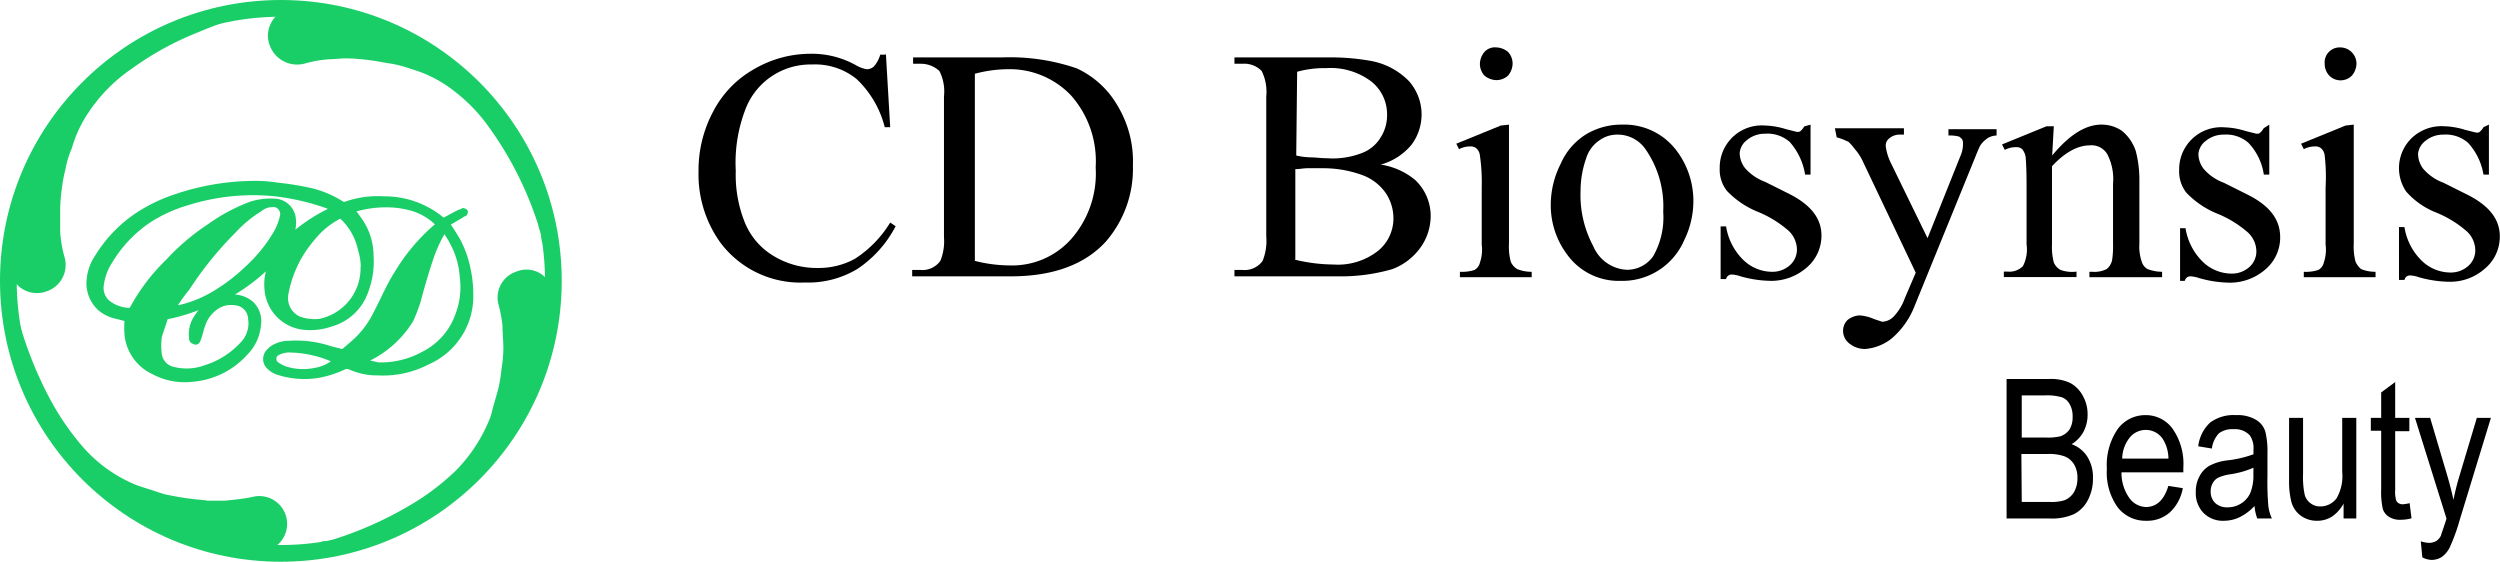
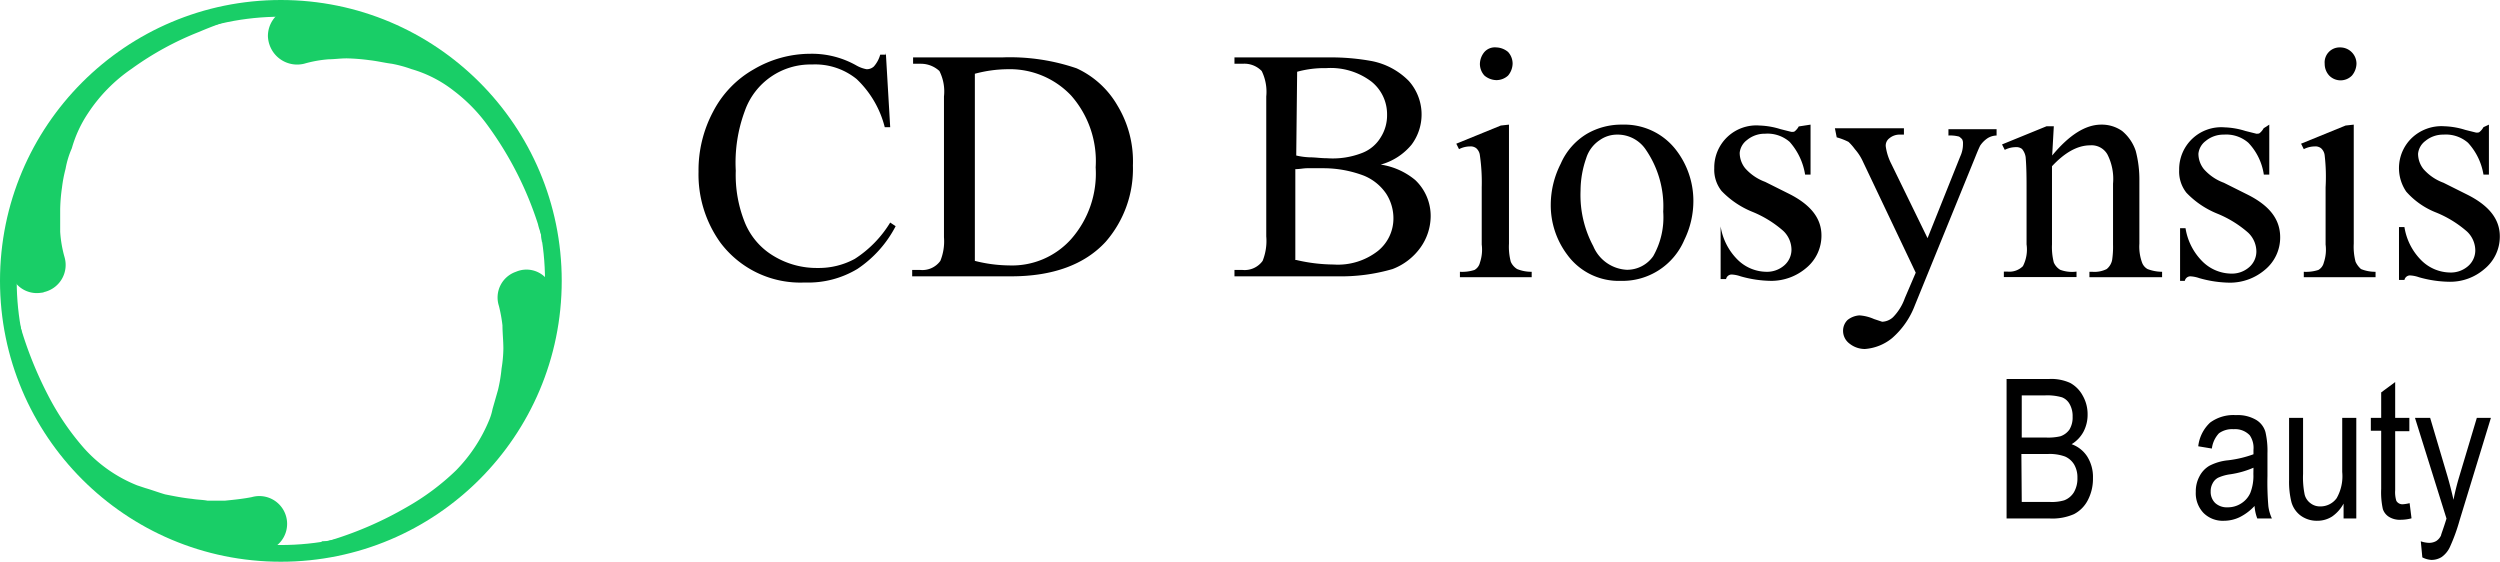
<svg xmlns="http://www.w3.org/2000/svg" viewBox="0 0 275.22 61.84">
  <defs>
    <style>.cls-1{fill:#19CE67;stroke-width:0.61px;}.cls-1,.cls-2{stroke:#19CE67;stroke-miterlimit:10;}.cls-2{fill:none;stroke-width:1.84px;}</style>
  </defs>
  <title>logo</title>
  <g id="l_2" data-name="l 2">
    <g id="logo">
      <path d="M97.52,5.82,98,14h-.6a11,11,0,0,0-3.1-5.3,7.24,7.24,0,0,0-4.9-1.6,7.66,7.66,0,0,0-7.4,5.1,16.32,16.32,0,0,0-1,6.6,14,14,0,0,0,1,5.7,7.63,7.63,0,0,0,3.2,3.7,9.12,9.12,0,0,0,4.8,1.3,8.3,8.3,0,0,0,4.1-1,12.42,12.42,0,0,0,3.9-4l.6.4a12.66,12.66,0,0,1-4.2,4.7,10.48,10.48,0,0,1-5.8,1.5,11,11,0,0,1-9.3-4.4,12.86,12.86,0,0,1-2.4-7.8,13.7,13.7,0,0,1,1.6-6.6A11.33,11.33,0,0,1,83,7.62a12.3,12.3,0,0,1,6.2-1.7,9.93,9.93,0,0,1,5.1,1.3,3.58,3.58,0,0,0,1.1.4,1.14,1.14,0,0,0,.8-.3,3.29,3.29,0,0,0,.7-1.3h.6Z" />
      <path d="M100.42,30.42v-.7h.9a2.44,2.44,0,0,0,2.2-1,5.69,5.69,0,0,0,.4-2.6V10.62a5,5,0,0,0-.5-2.8,3,3,0,0,0-2-.8h-.9v-.7h9.8a22.67,22.67,0,0,1,8.2,1.2,10,10,0,0,1,4.5,4.1,11.86,11.86,0,0,1,1.7,6.6,12.22,12.22,0,0,1-3,8.4c-2.3,2.5-5.8,3.8-10.4,3.8Zm6.9-1.7a15.83,15.83,0,0,0,3.8.5,8.72,8.72,0,0,0,6.8-2.9,10.91,10.91,0,0,0,2.7-7.9,10.91,10.91,0,0,0-2.7-7.9,9.29,9.29,0,0,0-7-2.9,14.22,14.22,0,0,0-3.6.5Z" />
      <path d="M152,18.12a7.73,7.73,0,0,1,3.8,1.7,5.44,5.44,0,0,1,1.7,4,6,6,0,0,1-1.1,3.4,6.71,6.71,0,0,1-3.1,2.4,20.2,20.2,0,0,1-6,.8h-11.4v-.7h.9a2.44,2.44,0,0,0,2.2-1,5.91,5.91,0,0,0,.4-2.7V10.62a5.21,5.21,0,0,0-.5-2.8,2.65,2.65,0,0,0-2.1-.8h-.9v-.7h10.4a24.87,24.87,0,0,1,4.7.4,7.84,7.84,0,0,1,4.1,2.2,5.55,5.55,0,0,1,.3,7A6.7,6.7,0,0,1,152,18.12Zm-9.3-1a7.72,7.72,0,0,0,1.5.2c.6,0,1.2.1,1.9.1a8.86,8.86,0,0,0,3.9-.6,4.1,4.1,0,0,0,2-1.7,4.51,4.51,0,0,0,.7-2.5A4.6,4.6,0,0,0,151,9a7.42,7.42,0,0,0-5-1.5,11.24,11.24,0,0,0-3.2.4Zm0,11.5a18.41,18.41,0,0,0,4.1.5,7.16,7.16,0,0,0,4.9-1.5,4.6,4.6,0,0,0,1.7-3.6,5,5,0,0,0-.8-2.7,5.46,5.46,0,0,0-2.5-2,12.6,12.6,0,0,0-4.3-.8h-1.9c-.4,0-.8.1-1.3.1v10Z" />
      <path d="M166.12,13.72v13.1a6.48,6.48,0,0,0,.2,2,1.78,1.78,0,0,0,.7.8,4.15,4.15,0,0,0,1.6.3v.6h-7.9v-.6a4.4,4.4,0,0,0,1.6-.2,1.24,1.24,0,0,0,.6-.8,4.42,4.42,0,0,0,.2-2v-6.3a20.55,20.55,0,0,0-.2-3.5,1.23,1.23,0,0,0-.4-.8,1,1,0,0,0-.7-.2,2.66,2.66,0,0,0-1.2.3l-.3-.6,4.9-2Zm-1.4-8.5a2.11,2.11,0,0,1,1.3.5,1.9,1.9,0,0,1,.5,1.3,2.11,2.11,0,0,1-.5,1.3,1.9,1.9,0,0,1-1.3.5,2.11,2.11,0,0,1-1.3-.5,1.9,1.9,0,0,1-.5-1.3,2.11,2.11,0,0,1,.5-1.3A1.54,1.54,0,0,1,164.72,5.22Z" />
      <path d="M178.62,13.72a7.16,7.16,0,0,1,5.9,2.8,9.16,9.16,0,0,1,1.9,5.5,9.76,9.76,0,0,1-1,4.4,7.4,7.4,0,0,1-7,4.5,7,7,0,0,1-5.9-2.9,9.06,9.06,0,0,1-1.8-5.5,10,10,0,0,1,1.1-4.5,7.15,7.15,0,0,1,2.9-3.3A7.56,7.56,0,0,1,178.62,13.72Zm-.6,1.1a3.29,3.29,0,0,0-1.9.6,3.7,3.7,0,0,0-1.5,2A10.88,10.88,0,0,0,174,21a11.9,11.9,0,0,0,1.4,6.1,4.23,4.23,0,0,0,3.7,2.6,3.51,3.51,0,0,0,2.9-1.5,8.64,8.64,0,0,0,1.1-4.9,11,11,0,0,0-1.9-6.8A3.73,3.73,0,0,0,178,14.82Z" />
-       <path d="M199.32,13.72v5.5h-.6a7.08,7.08,0,0,0-1.7-3.6,3.7,3.7,0,0,0-2.7-.9,3.06,3.06,0,0,0-2,.7,2,2,0,0,0-.8,1.4,2.72,2.72,0,0,0,.6,1.7,5.41,5.41,0,0,0,2.2,1.5l2.6,1.3c2.4,1.2,3.6,2.7,3.6,4.6a4.6,4.6,0,0,1-1.7,3.6,5.94,5.94,0,0,1-3.8,1.4,12.7,12.7,0,0,1-3.4-.5,3.55,3.55,0,0,0-1-.2.63.63,0,0,0-.6.5h-.6v-5.8h.6a6.62,6.62,0,0,0,1.9,3.7,4.57,4.57,0,0,0,3.1,1.3,2.88,2.88,0,0,0,2-.7,2.29,2.29,0,0,0,.8-1.7,2.88,2.88,0,0,0-.9-2.1,12,12,0,0,0-3.4-2.1,9.76,9.76,0,0,1-3.4-2.3,3.75,3.75,0,0,1-.8-2.5,4.63,4.63,0,0,1,5-4.7,8.52,8.52,0,0,1,2.3.4l1.2.3c.2,0,.3,0,.4-.1a1.76,1.76,0,0,0,.4-.5Z" />
+       <path d="M199.32,13.72v5.5h-.6a7.08,7.08,0,0,0-1.7-3.6,3.7,3.7,0,0,0-2.7-.9,3.06,3.06,0,0,0-2,.7,2,2,0,0,0-.8,1.4,2.72,2.72,0,0,0,.6,1.7,5.41,5.41,0,0,0,2.2,1.5l2.6,1.3c2.4,1.2,3.6,2.7,3.6,4.6a4.6,4.6,0,0,1-1.7,3.6,5.94,5.94,0,0,1-3.8,1.4,12.7,12.7,0,0,1-3.4-.5,3.55,3.55,0,0,0-1-.2.63.63,0,0,0-.6.5h-.6v-5.8a6.62,6.62,0,0,0,1.9,3.7,4.57,4.57,0,0,0,3.1,1.3,2.88,2.88,0,0,0,2-.7,2.29,2.29,0,0,0,.8-1.7,2.88,2.88,0,0,0-.9-2.1,12,12,0,0,0-3.4-2.1,9.76,9.76,0,0,1-3.4-2.3,3.75,3.75,0,0,1-.8-2.5,4.63,4.63,0,0,1,5-4.7,8.52,8.52,0,0,1,2.3.4l1.2.3c.2,0,.3,0,.4-.1a1.76,1.76,0,0,0,.4-.5Z" />
      <path d="M202,14.12h7.6v.7h-.4a1.75,1.75,0,0,0-1.2.4,1,1,0,0,0-.4.9,6,6,0,0,0,.6,1.9l4,8.2,3.6-9a3.19,3.19,0,0,0,.3-1.4.9.9,0,0,0-.1-.5c-.1-.1-.3-.3-.4-.3a3.75,3.75,0,0,0-1.1-.1v-.7h5.3v.7a1.93,1.93,0,0,0-1,.3,3,3,0,0,0-.8.8c-.2.4-.4.9-.6,1.4l-6.6,16.2a9,9,0,0,1-2.5,3.6,5.33,5.33,0,0,1-3,1.2,2.72,2.72,0,0,1-1.7-.6,1.75,1.75,0,0,1-.7-1.4,1.66,1.66,0,0,1,.5-1.2,2.35,2.35,0,0,1,1.3-.5,4.71,4.71,0,0,1,1.6.4l.9.3a1.85,1.85,0,0,0,1.2-.5,5.71,5.71,0,0,0,1.3-2.1l1.2-2.8-5.8-12.2a5.51,5.51,0,0,0-.9-1.4,5.72,5.72,0,0,0-.7-.8,6.94,6.94,0,0,0-1.3-.5Z" />
      <path d="M225.92,17.12c1.9-2.3,3.7-3.4,5.4-3.4a3.89,3.89,0,0,1,2.3.7,4.82,4.82,0,0,1,1.5,2.2,12.42,12.42,0,0,1,.4,3.3v6.9a5.11,5.11,0,0,0,.3,2.1,1.34,1.34,0,0,0,.6.7,4.53,4.53,0,0,0,1.6.3v.6h-8v-.6h.3a3,3,0,0,0,1.6-.3,1.7,1.7,0,0,0,.6-1,9.7,9.7,0,0,0,.1-1.7v-6.7A5.92,5.92,0,0,0,232,17a2,2,0,0,0-1.9-1c-1.4,0-2.8.8-4.2,2.3v8.6a6.8,6.8,0,0,0,.2,2,1.78,1.78,0,0,0,.7.8,3.72,3.72,0,0,0,1.8.2v.6h-8v-.6h.4a2.11,2.11,0,0,0,1.7-.6,4,4,0,0,0,.4-2.4v-6c0-1.2,0-2.4-.1-3.6a1.8,1.8,0,0,0-.4-.9,1,1,0,0,0-.7-.2,2.66,2.66,0,0,0-1.2.3l-.3-.6,4.9-2h.8Z" />
      <path d="M249.82,13.72v5.5h-.6a6.42,6.42,0,0,0-1.7-3.5,3.7,3.7,0,0,0-2.7-.9,3.06,3.06,0,0,0-2,.7,2,2,0,0,0-.8,1.4,2.72,2.72,0,0,0,.6,1.7,5.41,5.41,0,0,0,2.2,1.5l2.6,1.3c2.4,1.2,3.6,2.7,3.6,4.7a4.6,4.6,0,0,1-1.7,3.6,5.94,5.94,0,0,1-3.8,1.4,12.7,12.7,0,0,1-3.4-.5,3.55,3.55,0,0,0-1-.2.63.63,0,0,0-.6.5H240v-5.8h.6a6.62,6.62,0,0,0,1.9,3.7,4.57,4.57,0,0,0,3.1,1.3,2.88,2.88,0,0,0,2-.7,2.29,2.29,0,0,0,.8-1.7,2.88,2.88,0,0,0-.9-2.1,12,12,0,0,0-3.4-2.1,9.76,9.76,0,0,1-3.4-2.3,3.75,3.75,0,0,1-.8-2.5,4.63,4.63,0,0,1,5-4.7,8.52,8.52,0,0,1,2.3.4l1.2.3c.2,0,.3,0,.4-.1a1.76,1.76,0,0,0,.4-.5Z" />
      <path d="M259.12,13.72v13.1a6.48,6.48,0,0,0,.2,2,2.41,2.41,0,0,0,.6.8,4.15,4.15,0,0,0,1.6.3v.6h-7.9v-.6a4.4,4.4,0,0,0,1.6-.2,1.24,1.24,0,0,0,.6-.8,4.42,4.42,0,0,0,.2-2v-6.3a20.48,20.48,0,0,0-.1-3.5,1.23,1.23,0,0,0-.4-.8,1,1,0,0,0-.7-.2,2.66,2.66,0,0,0-1.2.3l-.3-.6,4.9-2Zm-1.5-8.5a1.79,1.79,0,0,1,1.8,1.8,2.11,2.11,0,0,1-.5,1.3,1.75,1.75,0,0,1-2.5,0h0a1.9,1.9,0,0,1-.5-1.3A1.65,1.65,0,0,1,257.62,5.22Z" />
      <path d="M274,13.72v5.5h-.6a6.78,6.78,0,0,0-1.7-3.5,3.7,3.7,0,0,0-2.7-.9,3.06,3.06,0,0,0-2,.7,2,2,0,0,0-.8,1.4,2.72,2.72,0,0,0,.6,1.7,5.41,5.41,0,0,0,2.2,1.5l2.6,1.3c2.4,1.2,3.6,2.7,3.6,4.6a4.6,4.6,0,0,1-1.7,3.6,5.75,5.75,0,0,1-3.8,1.4,12.7,12.7,0,0,1-3.4-.5,3.55,3.55,0,0,0-1-.2.63.63,0,0,0-.6.5h-.6V25h.6a6.62,6.62,0,0,0,1.9,3.7,4.57,4.57,0,0,0,3.1,1.3,2.88,2.88,0,0,0,2-.7,2.29,2.29,0,0,0,.8-1.7,2.88,2.88,0,0,0-.9-2.1,12,12,0,0,0-3.4-2.1,8.56,8.56,0,0,1-3.3-2.3,4.6,4.6,0,0,1,.6-5.9,4.74,4.74,0,0,1,3.6-1.3,8.52,8.52,0,0,1,2.3.4l1.2.3c.2,0,.3,0,.4-.1a1.76,1.76,0,0,0,.4-.5Z" />
-       <path class="cls-1" d="M48.42,24.82a6.58,6.58,0,0,0-3.4-2,10.07,10.07,0,0,0-2.5-.3,12.09,12.09,0,0,0-3.8.6h0a14.31,14.31,0,0,1,1.1,1.5,6.82,6.82,0,0,1,1,3.5,9.3,9.3,0,0,1-.6,4,5.62,5.62,0,0,1-3.7,3.5,7,7,0,0,1-2.9.4,4.52,4.52,0,0,1-4.2-4.2,5.25,5.25,0,0,1,.6-3c0-.1.1-.1.1-.2a21.09,21.09,0,0,1-5.6,4.2c.4,0,.7-.1,1-.1a3.14,3.14,0,0,1,2.1.7,2.66,2.66,0,0,1,.8,2.4,4.94,4.94,0,0,1-1.4,3,8.78,8.78,0,0,1-5.8,2.9,7.23,7.23,0,0,1-4.3-.8,5.05,5.05,0,0,1-2.9-4,10.82,10.82,0,0,1,0-1.8c-.3-.1-.7-.2-1.1-.3a4.2,4.2,0,0,1-1.9-.9,3.73,3.73,0,0,1-1.2-2.6,5.29,5.29,0,0,1,.9-3,14.84,14.84,0,0,1,4.4-4.6,17.8,17.8,0,0,1,4.4-2.1,27.15,27.15,0,0,1,8.9-1.4,16.35,16.35,0,0,1,2.2.2,30.62,30.62,0,0,1,3.2.5,11.1,11.1,0,0,1,3.9,1.6H38a10.68,10.68,0,0,1,4.3-.6,9.84,9.84,0,0,1,6,2l.5.4c.6-.3,1.1-.6,1.7-.9.2-.1.4-.1.5-.2a.35.35,0,0,1,.2.1s0,.2-.1.2-.5.3-.7.4l-1.2.7c.4.6.8,1.2,1.2,1.9a11.47,11.47,0,0,1,1.1,3.1,13.33,13.33,0,0,1,.3,2.8,7.88,7.88,0,0,1-4.7,7.4,10.55,10.55,0,0,1-5.5,1.2,7.11,7.11,0,0,1-3.2-.7H38a11.24,11.24,0,0,1-3.1,1,9.41,9.41,0,0,1-4.1-.3,2.38,2.38,0,0,1-1.1-.6,1.15,1.15,0,0,1-.1-1.7l.3-.3a3.29,3.29,0,0,1,1.9-.6,11.91,11.91,0,0,1,4.6.6l1.2.3h.2c.6-.5,1.2-1,1.7-1.5a10.15,10.15,0,0,0,1.9-2.7c.8-1.5,1.4-3,2.3-4.4a20.78,20.78,0,0,1,4.5-5.3ZM36.82,23c-.3-.1-.6-.3-.9-.4a26.3,26.3,0,0,0-5.7-1.3,24.07,24.07,0,0,0-9.6,1,15.93,15.93,0,0,0-4.2,1.9,14.25,14.25,0,0,0-4.3,4.5,6.3,6.3,0,0,0-1,2.7,2.17,2.17,0,0,0,.8,2,4.07,4.07,0,0,0,2.4.8c.1,0,.1-.1.2-.1a21.12,21.12,0,0,1,4-5.3,24.38,24.38,0,0,1,4.6-3.9,19.48,19.48,0,0,1,4.5-2.4,7,7,0,0,1,2.9-.3,2.14,2.14,0,0,1,1.7,1.6,3.62,3.62,0,0,1-.3,2.3.35.35,0,0,1-.1.2A18.09,18.09,0,0,1,36.82,23Zm3.2,6.5h0a6.45,6.45,0,0,0-.3-2,6.92,6.92,0,0,0-2.1-3.7.19.19,0,0,0-.3,0,9.13,9.13,0,0,0-3,2.5,12.72,12.72,0,0,0-2.9,6.2,2.55,2.55,0,0,0,1.4,2.6,5,5,0,0,0,2.4.3A6,6,0,0,0,40,29.52Zm0,10.2c.1.1.2.1.3.2l1.3.3a9.73,9.73,0,0,0,5-1.2,7.66,7.66,0,0,0,3.8-4.3,8.57,8.57,0,0,0,.5-4.2,9.31,9.31,0,0,0-1.2-4c-.2-.4-.5-.8-.8-1.3-.1.2-.2.3-.3.5a16,16,0,0,0-1.3,3c-.5,1.5-.9,2.9-1.3,4.4a18,18,0,0,1-.8,2.1,11.24,11.24,0,0,1-5,4.4Zm-17.1-6.3-.3.1a20.72,20.72,0,0,1-4,1.3.46.46,0,0,0-.5.4l-.6,1.8a7.39,7.39,0,0,0,0,2.1,2,2,0,0,0,1.6,1.6,6,6,0,0,0,3.5-.2,9.31,9.31,0,0,0,4.1-2.6,3.31,3.31,0,0,0,.9-2.8,1.86,1.86,0,0,0-1.8-1.8,2.86,2.86,0,0,0-2.2.6,3.8,3.8,0,0,0-1.3,1.8c-.2.5-.3,1.1-.5,1.6-.1.3-.2.4-.4.3s-.3-.1-.3-.4a3.29,3.29,0,0,1,.5-2.2A9.14,9.14,0,0,1,22.92,33.42ZM19,34h.2a13.13,13.13,0,0,0,4.3-1.6,20,20,0,0,0,3.7-2.8,16.89,16.89,0,0,0,3-3.6,6.67,6.67,0,0,0,.9-2.1,1.1,1.1,0,0,0-.8-1.4h-.4a2.11,2.11,0,0,0-1.3.5,13.74,13.74,0,0,0-2.9,2.4,39,39,0,0,0-5.1,6.3A16,16,0,0,0,19,34Zm18,5.7h0a12.42,12.42,0,0,0-5.3-1.2,2.84,2.84,0,0,0-1.3.4.78.78,0,0,0-.1,1.1l.1.1a4.05,4.05,0,0,0,.9.5,6.51,6.51,0,0,0,3.4.2,4.47,4.47,0,0,0,2.3-1.1Z" />
      <path class="cls-1" d="M26.12,1.62c-1.5.5-2.9,1-4.3,1.6a34,34,0,0,0-7.5,4.1,18,18,0,0,0-4.9,5,13.84,13.84,0,0,0-1.8,3.9,10.1,10.1,0,0,0-.7,2.3,15.52,15.52,0,0,0-.4,2.1,19.42,19.42,0,0,0-.2,2.4v2.5a13.52,13.52,0,0,0,.5,2.9,2.76,2.76,0,0,1-1.9,3.4c-.1,0-.2.1-.4.1a2.69,2.69,0,0,1-3.1-2.1v-2a29.71,29.71,0,0,1,.8-4.3,31.57,31.57,0,0,1,2-5.4A25.22,25.22,0,0,1,7,13.72a27.89,27.89,0,0,1,4-4.4,28.76,28.76,0,0,1,3.4-2.7A29.76,29.76,0,0,1,22,2.92a14,14,0,0,1,4.1-1.3Z" />
      <path class="cls-1" d="M59.92,26c-.1-.5-.3-.9-.4-1.4A38.45,38.45,0,0,0,54,13.72a18.5,18.5,0,0,0-3.9-4,14,14,0,0,0-4.7-2.4,14.13,14.13,0,0,0-2.2-.6c-.8-.1-1.6-.3-2.5-.4a22.86,22.86,0,0,0-2.5-.2c-.8,0-1.4.1-2,.1a13.73,13.73,0,0,0-2.8.5,2.91,2.91,0,0,1-3.1-1.2,3,3,0,0,1-.5-1.5,2.84,2.84,0,0,1,1.1-2.3,2.39,2.39,0,0,1,1.4-.5h1.1a22.88,22.88,0,0,1,5.8,1.1,31,31,0,0,1,11.3,6.4,27.55,27.55,0,0,1,2.9,3c1,1.2,1.9,2.5,2.8,3.8a32.16,32.16,0,0,1,2.5,5.3,28.52,28.52,0,0,1,1.3,4.8.6.6,0,0,0-.1.4Z" />
      <path class="cls-1" d="M35.72,60l1-.3a40,40,0,0,0,8.2-3.6,27.15,27.15,0,0,0,5.5-4.1,17.63,17.63,0,0,0,3.7-5.6,6.47,6.47,0,0,0,.4-1.3l.6-2.1a17.16,17.16,0,0,0,.4-2.4,15,15,0,0,0,.2-2.2c0-.9-.1-1.8-.1-2.6a17,17,0,0,0-.4-2.2,2.69,2.69,0,0,1,1.7-3.4,2.62,2.62,0,0,1,3.5,1.5c.1.2.1.4.2.6v1.1a4.1,4.1,0,0,1-.1,1.1,18.46,18.46,0,0,1-.4,2.3,31.27,31.27,0,0,1-1.6,5.2,27.6,27.6,0,0,1-4,6.8,27.82,27.82,0,0,1-4.1,4.3,26.87,26.87,0,0,1-4.9,3.4,38.18,38.18,0,0,1-4.6,2.1,28.52,28.52,0,0,1-4.8,1.3h-.4Z" />
      <path class="cls-1" d="M1.62,34.92l.3,1A42.75,42.75,0,0,0,5,43.62a29.2,29.2,0,0,0,4,5.9,15.91,15.91,0,0,0,6,4.2l.9.3c.7.2,1.5.5,2.2.7,1,.2,2,.4,3,.5.6.1,1.2.1,1.7.2h2c1-.1,2-.2,3-.4a2.75,2.75,0,0,1,1.5,5.3.37.37,0,0,0-.3.1h-1.1a4.87,4.87,0,0,1-1.2-.1c-.8-.1-1.5-.3-2.3-.4a32.72,32.72,0,0,1-5.3-1.7,24.65,24.65,0,0,1-4.5-2.5,35.73,35.73,0,0,1-3.8-3,35.94,35.94,0,0,1-3.2-3.5,30.71,30.71,0,0,1-5.4-11.4c-.2-.9-.4-1.8-.5-2.6a.37.37,0,0,1-.1-.3Z" />
      <circle class="cls-2" cx="30.92" cy="30.92" r="30" />
      <path d="M220.9,57.08V41.72h4.73a5,5,0,0,1,2.28.44,3.46,3.46,0,0,1,1.37,1.39,4.11,4.11,0,0,1,.54,2.08,4,4,0,0,1-.46,1.91,3.61,3.61,0,0,1-1.3,1.36,3.41,3.41,0,0,1,1.72,1.36,4.22,4.22,0,0,1,.63,2.36,5.07,5.07,0,0,1-.57,2.45,3.56,3.56,0,0,1-1.52,1.53,5.92,5.92,0,0,1-2.62.48Zm1.67-8.91h2.73a5.89,5.89,0,0,0,1.52-.14,2,2,0,0,0,1-.74,2.54,2.54,0,0,0,.35-1.41,2.66,2.66,0,0,0-.32-1.38,1.65,1.65,0,0,0-.85-.76,5.84,5.84,0,0,0-1.9-.21h-2.53Zm0,7.09h3.13a4.83,4.83,0,0,0,1.54-.18,2.13,2.13,0,0,0,1.08-.9,3,3,0,0,0,.38-1.57,2.81,2.81,0,0,0-.36-1.47,2.2,2.2,0,0,0-1-.88,4.92,4.92,0,0,0-1.9-.28h-2.91Z" />
-       <path d="M238.71,53.49l1.59.25a4.76,4.76,0,0,1-1.44,2.68,3.75,3.75,0,0,1-2.58.91,3.86,3.86,0,0,1-3.14-1.47,6.58,6.58,0,0,1-1.2-4.25,7,7,0,0,1,1.21-4.4,3.76,3.76,0,0,1,3.07-1.51,3.63,3.63,0,0,1,2.95,1.49,6.76,6.76,0,0,1,1.19,4.3V52h-6.81a4.79,4.79,0,0,0,.86,2.82,2.36,2.36,0,0,0,1.89,1C237.45,55.78,238.26,55,238.71,53.49Zm-5.08-3h5.09a4.14,4.14,0,0,0-.62-2.16,2.23,2.23,0,0,0-1.89-1,2.26,2.26,0,0,0-1.77.86A3.82,3.82,0,0,0,233.63,50.45Z" />
      <path d="M248.2,55.7a5.71,5.71,0,0,1-1.61,1.22,4,4,0,0,1-1.74.41,3,3,0,0,1-2.27-.86,3.14,3.14,0,0,1-.85-2.32,3.47,3.47,0,0,1,.4-1.7,2.86,2.86,0,0,1,1.09-1.17,5.61,5.61,0,0,1,2.09-.61,12.34,12.34,0,0,0,2.77-.66v-.49a2.44,2.44,0,0,0-.41-1.6,2.21,2.21,0,0,0-1.77-.67,2.48,2.48,0,0,0-1.62.45,3,3,0,0,0-.78,1.68L242,49.13a4.21,4.21,0,0,1,1.31-2.61,4.33,4.33,0,0,1,2.84-.82,4,4,0,0,1,2.25.54,2.28,2.28,0,0,1,1,1.33,9.22,9.22,0,0,1,.22,2.33v2.51a31.07,31.07,0,0,0,.1,3.33,4.66,4.66,0,0,0,.39,1.34h-1.61A4.75,4.75,0,0,1,248.2,55.7Zm-.12-4.21a10,10,0,0,1-2.53.72,4.8,4.8,0,0,0-1.36.38,1.41,1.41,0,0,0-.6.61,1.77,1.77,0,0,0-.22.9,1.7,1.7,0,0,0,.49,1.27,1.89,1.89,0,0,0,1.37.48,2.71,2.71,0,0,0,1.5-.43,2.62,2.62,0,0,0,1-1.15,5.11,5.11,0,0,0,.34-2.09Z" />
      <path d="M258,57.08V55.44a4.11,4.11,0,0,1-1.26,1.42,3,3,0,0,1-1.63.47,3,3,0,0,1-1.85-.58,2.79,2.79,0,0,1-1-1.47,9.25,9.25,0,0,1-.26-2.44V46h1.54v6.17a9.37,9.37,0,0,0,.18,2.3,1.71,1.71,0,0,0,.64.93,1.67,1.67,0,0,0,1.06.35,2.2,2.2,0,0,0,1.82-.91,4.88,4.88,0,0,0,.61-2.88V46h1.55V57.08Z" />
      <path d="M265.27,55.39l.21,1.67a4.66,4.66,0,0,1-1.16.16A2.26,2.26,0,0,1,263,56.9a1.59,1.59,0,0,1-.68-.87,8.66,8.66,0,0,1-.18-2.21v-6.4H261V46h1.14V43.2l1.54-1.14V46h1.56v1.47h-1.56v6.5a3.2,3.2,0,0,0,.13,1.17.77.77,0,0,0,.75.37A4,4,0,0,0,265.27,55.39Z" />
      <path d="M266.67,61.36l-.17-1.77a3.05,3.05,0,0,0,.88.17,1.58,1.58,0,0,0,.82-.2,1.49,1.49,0,0,0,.53-.62c0-.1.25-.71.6-1.85L265.86,46h1.67l1.91,6.44q.35,1.2.66,2.58c.17-.87.38-1.71.63-2.54L272.67,46h1.55l-3.46,11.32a19.9,19.9,0,0,1-1.07,2.93,2.79,2.79,0,0,1-.89,1.07,2.1,2.1,0,0,1-1.13.32A2.51,2.51,0,0,1,266.67,61.36Z" />
    </g>
  </g>
</svg>